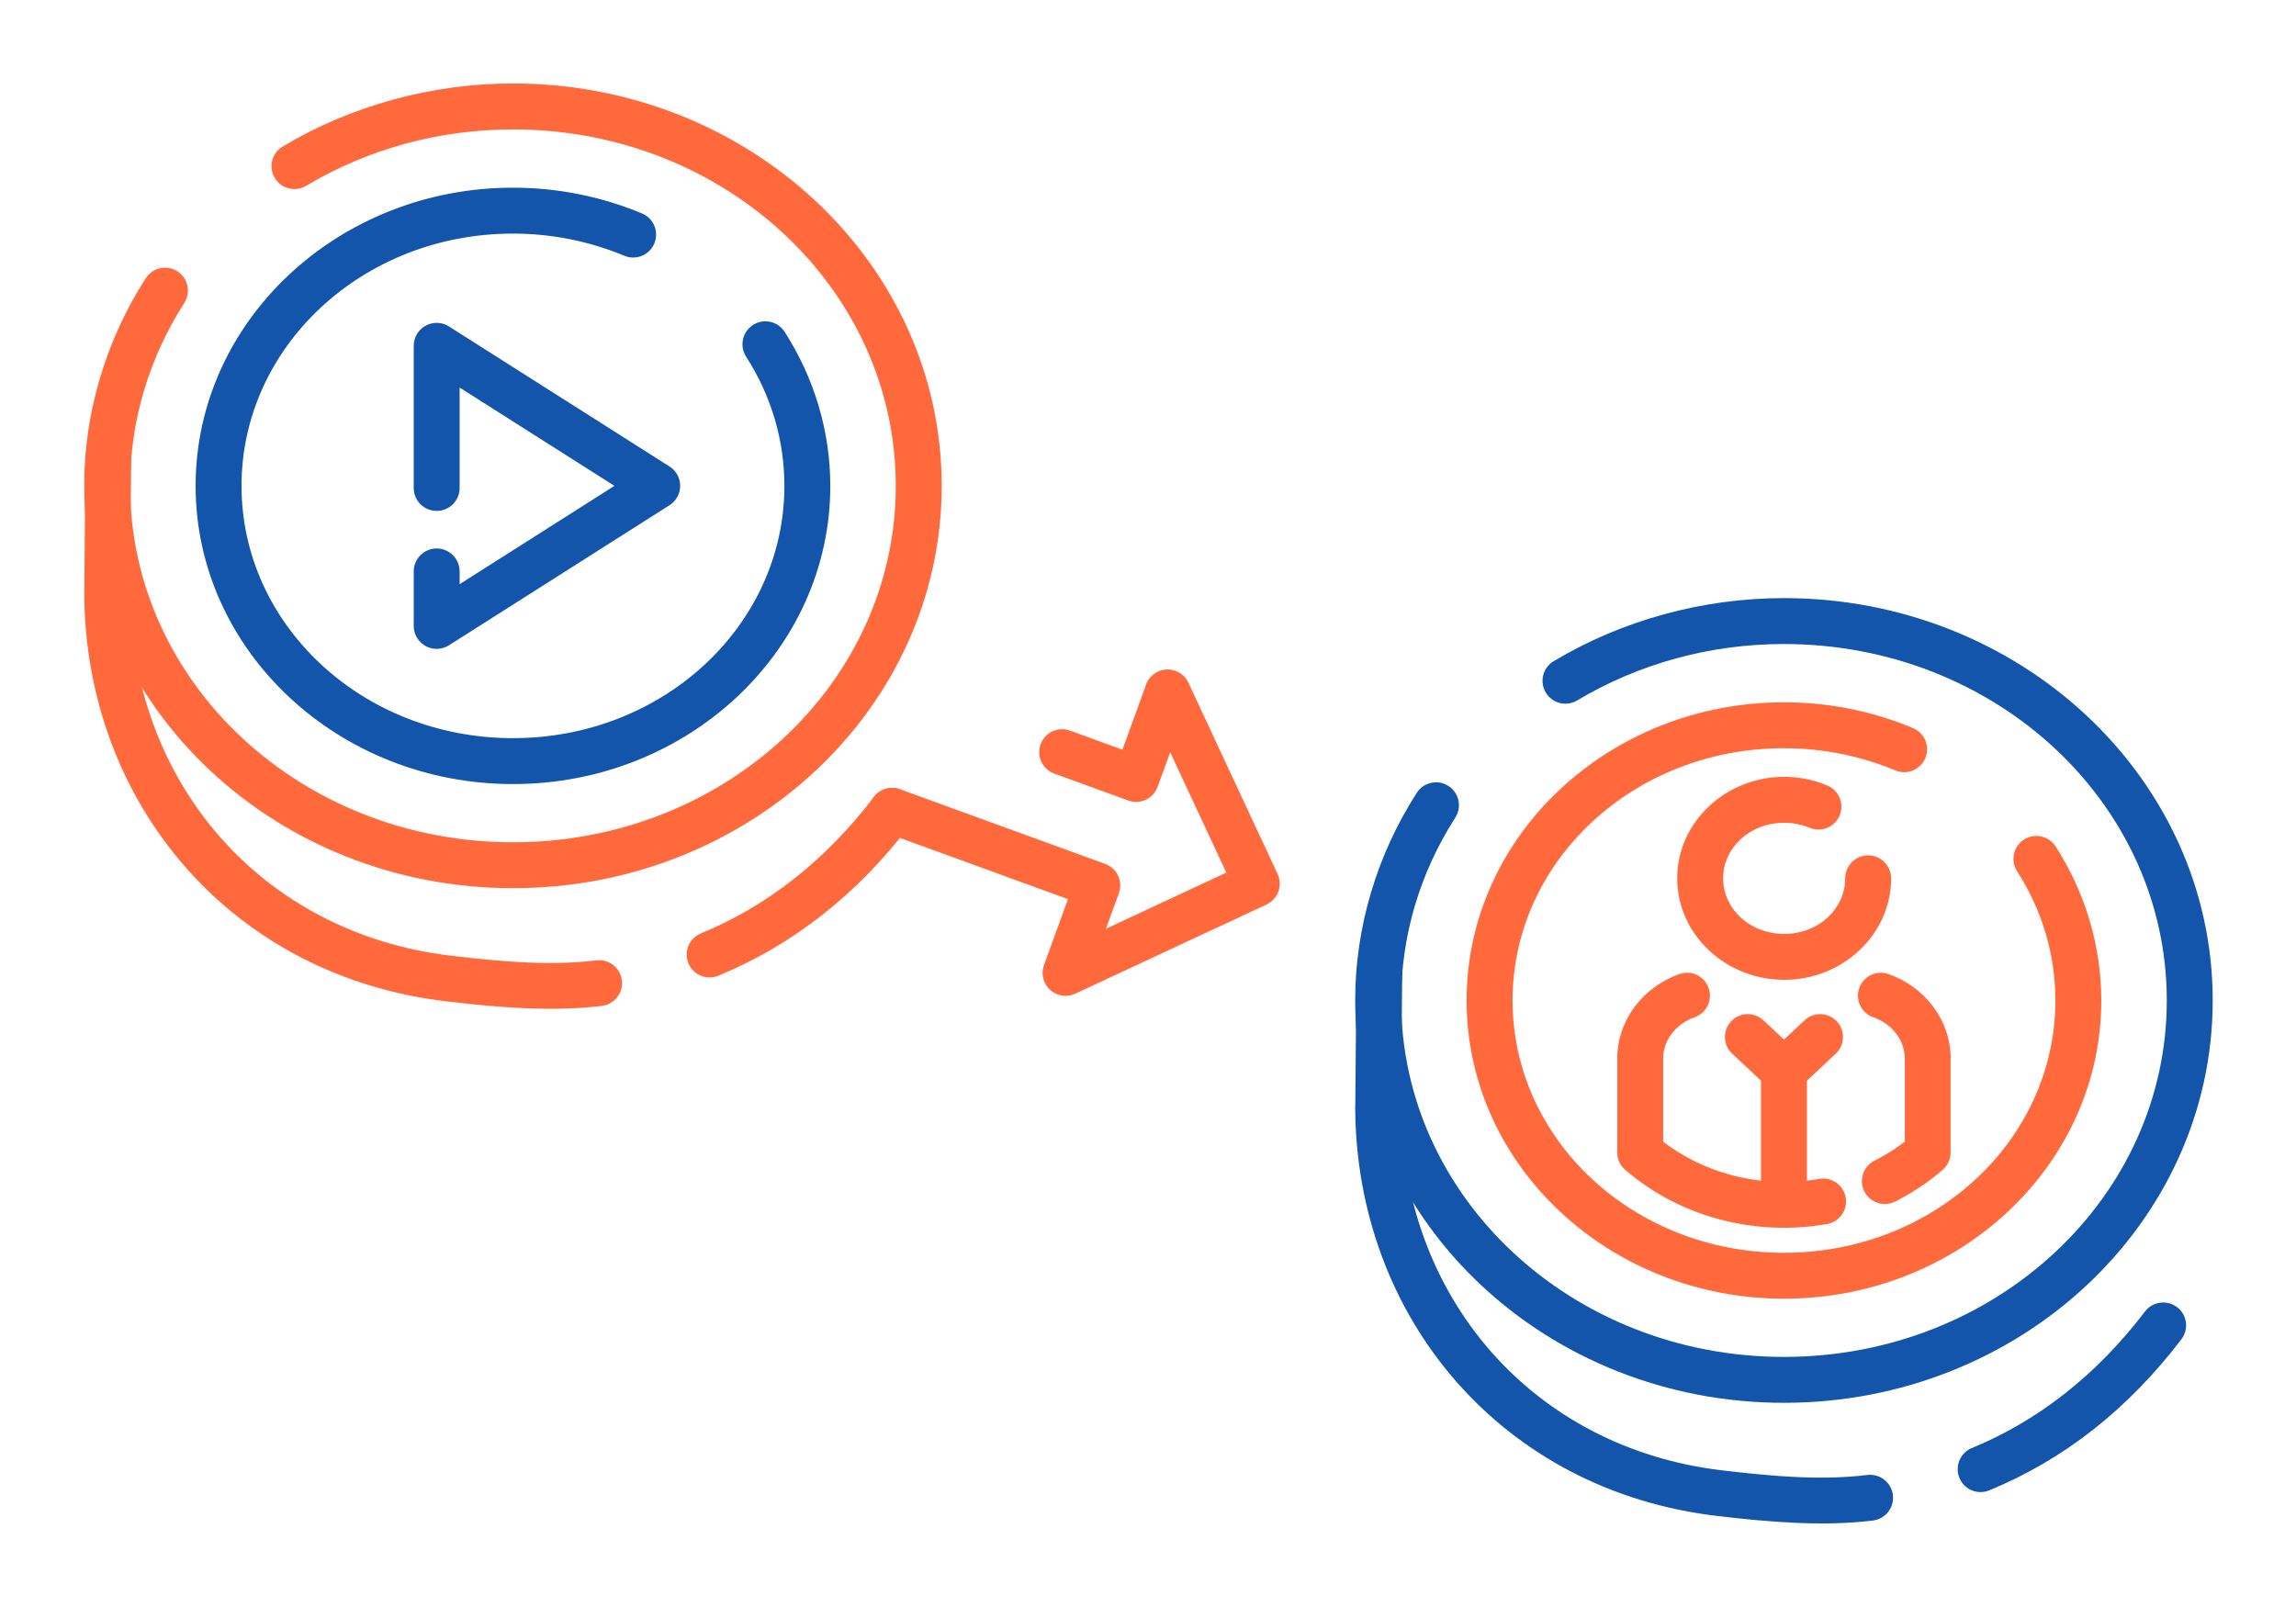
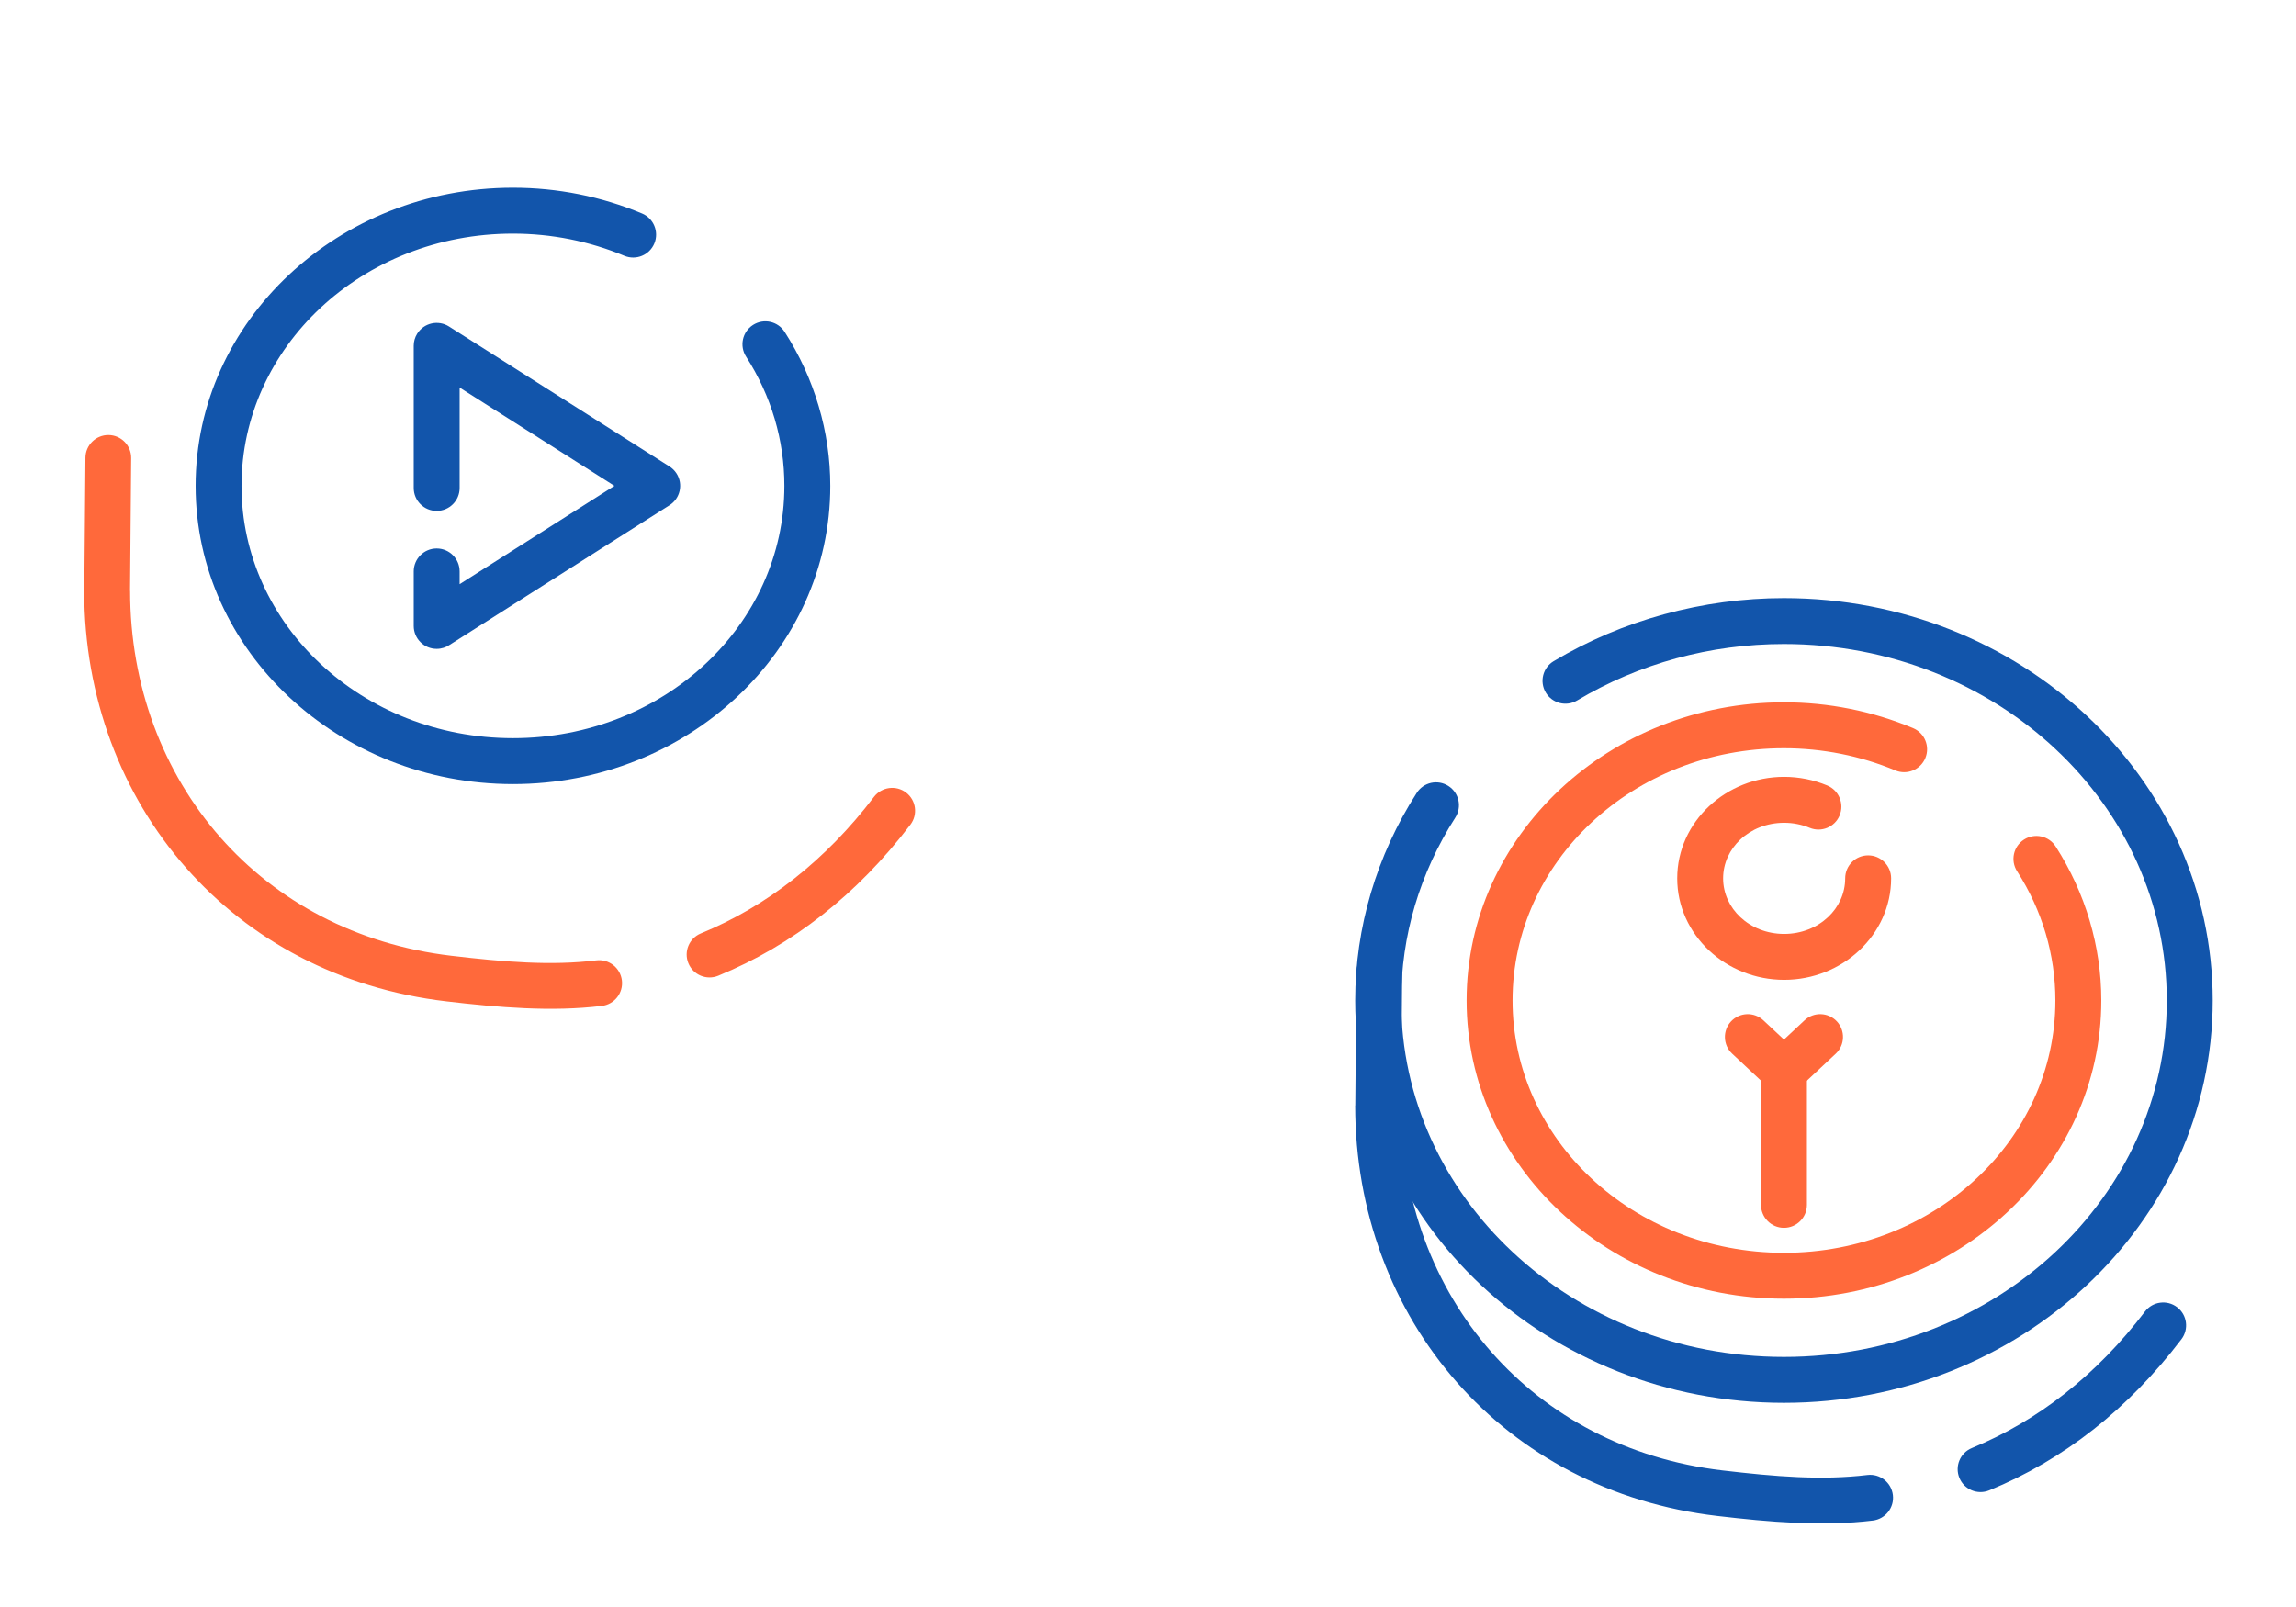
<svg xmlns="http://www.w3.org/2000/svg" xml:space="preserve" width="300px" height="210px" version="1.1" style="shape-rendering:geometricPrecision; text-rendering:geometricPrecision; image-rendering:optimizeQuality; fill-rule:evenodd; clip-rule:evenodd" viewBox="0 0 6635.9 4645.2">
  <defs>
    <style type="text/css">
   
    .fil0 {fill:none}
    .fil4 {fill:#1255ab;fill-rule:nonzero}
    .fil2 {fill:#1255ab;fill-rule:nonzero}
    .fil3 {fill:#ff693b;fill-rule:nonzero}
    .fil1 {fill:#ff693b;fill-rule:nonzero}
   
  </style>
  </defs>
  <g id="Layer_x0020_1">
    <g id="_2075406228080">
      <rect class="fil0" width="6635.9" height="4645.2" />
-       <path class="fil1" d="M2556 2405.8c-34.3,-12.5 -52.1,-50.4 -39.6,-84.8 12.4,-34.3 50.4,-52.1 84.8,-39.6l592.9 215.8c34.4,12.4 52.1,50.4 39.7,84.8l-37.4 102.6 347.9 -162.3 -162.2 -347.8 -36.4 99.9c-12.4,34.3 -50.4,52.1 -84.7,39.6l-213.9 -77.8c-34.3,-12.4 -52.1,-50.4 -39.6,-84.8 12.4,-34.3 50.4,-52.1 84.7,-39.6l151.8 55.2 66.9 -183.8c5.1,-17.8 17.6,-33.4 35.7,-41.8 33.2,-15.5 72.7,-1.1 88.2,32.1l257.8 552.9c15.4,33.2 1.1,72.7 -32.2,88.2l-552.9 257.8 0 -0.1c-15.4,7.1 -33.4,8.4 -50.5,2.2 -34.4,-12.5 -52.1,-50.4 -39.7,-84.8l69.4 -190.7 -530.7 -193.2z" />
-       <path class="fil1" d="M5477.3 3473.2c-32.6,16.5 -72.4,3.4 -88.9,-29.3 -16.4,-32.6 -3.3,-72.4 29.3,-88.9 20.1,-10.1 39.4,-21.3 57.7,-33.4l0.1 -0.1 -0.1 -0.2c10.4,-7 20.4,-14.1 30,-21.4l0 -239.8 -0.2 0c0,-26.4 -8.9,-50.9 -23.9,-71.1 -16.2,-21.8 -39.6,-38.9 -67,-48.5 -34.5,-12 -52.7,-49.7 -40.7,-84.2 12.1,-34.6 49.8,-52.8 84.3,-40.8 52.6,18.5 97.8,51.9 129.7,94.7 31.7,42.6 50.3,94.3 50.3,149.9l-0.3 0 0 268c1,19.8 -6.9,39.8 -23.1,53.7 -21.6,18.6 -43.5,35.2 -65.5,49.9l-0.1 -0.2c-23.4,15.6 -47.3,29.5 -71.6,41.7zm-623.1 -657.7c34.5,-12 72.2,6.2 84.2,40.8 12.1,34.5 -6.2,72.2 -40.7,84.2 -27.4,9.6 -50.7,26.7 -66.9,48.5 -15,20.2 -23.9,44.7 -23.9,71.1l0 240c59.1,45.4 126.2,77.5 196.5,96.4 82.8,22.1 170.2,25.9 254.7,11.1 36,-6.1 70.3,18.1 76.4,54.2 6.2,36.1 -18.1,70.3 -54.2,76.5 -103,17.9 -209.7,13.3 -311.1,-13.8 -96.8,-25.9 -188.8,-72.5 -268,-139.6 -16.4,-12.1 -27,-31.5 -27,-53.4l0 -271.4c0,-55.6 18.6,-107.3 50.3,-149.9 31.9,-42.8 77.1,-76.2 129.7,-94.7z" />
      <path class="fil1" d="M5222.4 3482.7c0,36.7 -29.7,66.4 -66.4,66.4 -36.6,0 -66.3,-29.7 -66.3,-66.4l0 -387.3c0,-36.6 29.7,-66.4 66.3,-66.4 36.7,0 66.4,29.8 66.4,66.4l0 387.3z" />
      <path class="fil1" d="M5201.2 3047.2c26.6,24.9 28,66.7 3.1,93.3 -24.9,26.6 -66.7,28 -93.4,3.1l-104.6 -97.9c-26.7,-24.9 -28,-66.6 -3.1,-93.3 24.9,-26.6 66.7,-28 93.3,-3.1l104.7 97.9z" />
      <path class="fil1" d="M5201.2 3143.6c-26.7,24.9 -68.5,23.5 -93.4,-3.1 -24.9,-26.6 -23.5,-68.4 3.1,-93.3l104.7 -97.9c26.6,-24.9 68.4,-23.5 93.3,3.1 24.9,26.7 23.5,68.4 -3.1,93.3l-104.6 97.9z" />
      <path class="fil1" d="M5281.2 2270.5c33.7,14 49.8,52.8 35.7,86.6 -14,33.8 -52.8,49.8 -86.5,35.8 -11.4,-4.8 -23.4,-8.4 -36.1,-10.9 -12.2,-2.5 -24.9,-3.7 -37.7,-3.7 -49.9,0 -94.6,18.4 -126.5,48.3 -30.8,28.8 -49.9,68.5 -49.9,112.3 0,43.8 19.1,83.5 49.9,112.3 31.9,29.9 76.6,48.4 126.5,48.4 49.9,0 94.7,-18.5 126.6,-48.4 30.8,-28.8 49.8,-68.5 49.8,-112.3 0,-36.6 29.7,-66.4 66.4,-66.4 36.6,0 66.4,29.8 66.4,66.4 0,81.6 -35.4,155.4 -92.4,208.7 -55.9,52.3 -132.6,84.7 -216.8,84.7 -84.1,0 -160.8,-32.4 -216.8,-84.7 -57,-53.3 -92.3,-127.1 -92.3,-208.7 0,-81.6 35.3,-155.4 92.3,-208.7 56,-52.3 132.7,-84.7 216.8,-84.7 21.4,0 42.7,2.2 63.7,6.3 20.6,4.1 41,10.4 60.9,18.7z" />
      <path class="fil2" d="M3920.4 2810.7c0.3,-36.5 30.2,-65.9 66.7,-65.6 36.5,0.3 65.8,30.1 65.5,66.6l-3.3 383.6 0.3 0c0,274.9 95.2,524.9 261.1,713.2 162.3,184.1 392.6,309.6 667.9,341.9 75.2,8.8 148,16.3 217,19.3 68.5,3 135.6,1.9 201.7,-6.1 36.4,-4.3 69.3,21.7 73.6,58.1 4.3,36.3 -21.7,69.3 -58,73.6 -72.5,8.8 -146.8,10 -223,6.6 -75.4,-3.3 -150.3,-10.9 -226.3,-19.8 -309.6,-36.3 -569.1,-178 -752.4,-386 -187,-212.2 -294.4,-493 -294.4,-800.8l0.3 0 3.3 -384.6zm1829 1497.3c-33.8,13.9 -72.4,-2.2 -86.3,-36 -13.9,-33.8 2.3,-72.4 36,-86.3 95,-39 185.2,-91.7 269.7,-158.2 83.1,-65.4 160.3,-144.1 230.7,-236.5 22.2,-29.1 63.8,-34.6 92.8,-12.4 29.1,22.1 34.6,63.7 12.4,92.7 -77.4,101.7 -162.4,188.3 -253.9,260.4 -93.7,73.8 -194.6,132.4 -301.4,176.3z" />
      <path class="fil1" d="M5528.9 2104.6c33.8,14 49.8,52.8 35.8,86.6 -14.1,33.8 -52.8,49.8 -86.6,35.8 -50.4,-21.1 -103.2,-37.2 -157.4,-48 -53.9,-10.7 -109.1,-16.2 -164.7,-16.2 -217.8,0 -414.5,82.1 -556.5,214.9 -140.8,131.6 -227.9,313.5 -227.9,514.3 0,200.8 87.1,382.7 227.9,514.4 142,132.7 338.7,214.9 556.5,214.9 217.9,0 414.6,-82.2 556.6,-214.9 140.8,-131.7 227.9,-313.6 227.9,-514.4 0,-66 -9.5,-131.2 -28,-193.7 -18.6,-62.8 -46.3,-123.3 -82.7,-179.9 -19.7,-30.8 -10.8,-71.8 20,-91.5 30.8,-19.8 71.8,-10.8 91.5,19.9 43,67.1 76,139.2 98.2,214.2 22.3,75.2 33.7,152.9 33.7,231 0,238.6 -103.3,454.6 -270.4,610.8 -166,155.2 -394.7,251.2 -646.8,251.2 -252,0 -480.7,-96 -646.7,-251.2 -167.1,-156.2 -270.5,-372.2 -270.5,-610.8 0,-238.6 103.4,-454.5 270.5,-610.8 166,-155.1 394.7,-251.1 646.7,-251.1 64.2,0 128.1,6.3 190.6,18.8 62.3,12.4 123.4,31.1 182.3,55.7z" />
      <path class="fil2" d="M4558.3 2024.7c-31.3,18.8 -71.9,8.5 -90.7,-22.8 -18.7,-31.4 -8.5,-72 22.8,-90.7 99.4,-59.4 206.9,-104.9 319.2,-135.6 112.6,-30.8 229.3,-46.7 346.4,-46.7 341,0 650.2,129.7 874.5,339.4 225.3,210.7 364.7,502 364.7,823.7 0,321.7 -139.4,612.9 -364.7,823.7 -224.3,209.6 -533.5,339.3 -874.5,339.3 -341,0 -650.2,-129.7 -874.4,-339.3 -225.3,-210.8 -364.8,-502 -364.8,-823.7 0,-105.5 15.5,-210.2 45.5,-311.5 29.9,-101 74.3,-198.2 132.4,-288.6 19.7,-30.8 60.7,-39.8 91.5,-20 30.8,19.7 39.7,60.7 19.9,91.5 -51.3,80 -90.5,165.7 -116.8,254.4 -26.2,88.6 -39.7,180.8 -39.7,274.2 0,283.9 123.1,541.1 322.2,727.2 200.3,187.3 477.5,303.1 784.2,303.1 306.8,0 584,-115.8 784.3,-303.1 199.1,-186.1 322.2,-443.3 322.2,-727.2 0,-284 -123.1,-541.1 -322.2,-727.3 -200.3,-187.2 -477.5,-303.1 -784.3,-303.1 -106.6,0 -211.6,14.1 -311.6,41.5 -100.4,27.4 -196.8,68.3 -286.1,121.6z" />
      <path class="fil2" d="M1195.7 1651.8c0,-36.6 29.7,-66.4 66.3,-66.4 36.7,0 66.4,29.8 66.4,66.4l0 36.8 447.4 -284.2 -447.4 -284.1 0 290.2c0,36.6 -29.7,66.3 -66.4,66.3 -36.6,0 -66.3,-29.7 -66.3,-66.3l0 -410.9c0,-12.2 3.3,-24.5 10.3,-35.5 19.7,-30.9 60.6,-40.1 91.5,-20.5l636.7 404.3c8.3,5.1 15.7,12.2 21.3,21 19.6,30.9 10.4,71.9 -20.5,91.5l-635.1 403.4c-10.7,7.4 -23.8,11.8 -37.9,11.8 -36.6,0 -66.3,-29.7 -66.3,-66.3l0 -157.5z" />
      <path class="fil3" d="M246.9 1323.1c0.3,-36.5 30.2,-65.9 66.7,-65.6 36.5,0.3 65.8,30.1 65.5,66.6l-3.3 383.7 0.2 0c0,274.8 95.3,524.8 261.2,713.1 162.3,184.1 392.6,309.6 667.9,341.9 75.1,8.8 148,16.3 217,19.3 68.5,3.1 135.6,2 201.7,-6.1 36.3,-4.3 69.3,21.7 73.6,58.1 4.3,36.3 -21.7,69.3 -58.1,73.6 -72.5,8.8 -146.8,10 -222.9,6.6 -75.5,-3.3 -150.3,-10.9 -226.3,-19.8 -309.6,-36.3 -569.1,-178 -752.4,-386 -187,-212.2 -294.4,-492.9 -294.4,-800.7l0.3 0 3.3 -384.7zm1829 1497.3c-33.8,13.9 -72.4,-2.2 -86.3,-36 -13.9,-33.8 2.2,-72.4 36,-86.3 95,-39 185.2,-91.6 269.7,-158.2 83,-65.4 160.3,-144.1 230.7,-236.5 22.2,-29 63.7,-34.6 92.8,-12.4 29,22.1 34.6,63.7 12.4,92.8 -77.4,101.6 -162.5,188.3 -254,260.3 -93.7,73.8 -194.5,132.4 -301.3,176.3z" />
      <path class="fil4" d="M1855.4 617c33.8,14 49.8,52.8 35.8,86.6 -14.1,33.8 -52.8,49.8 -86.6,35.8 -50.4,-21.1 -103.2,-37.1 -157.4,-48 -53.9,-10.7 -109.1,-16.2 -164.7,-16.2 -217.8,0 -414.5,82.1 -556.5,214.9 -140.8,131.7 -228,313.5 -228,514.3 0,200.9 87.2,382.7 228,514.4 142,132.8 338.7,214.9 556.5,214.9 217.9,0 414.6,-82.1 556.6,-214.9 140.8,-131.7 227.9,-313.5 227.9,-514.4 0,-66 -9.5,-131.2 -28,-193.7 -18.6,-62.7 -46.3,-123.3 -82.7,-179.9 -19.7,-30.8 -10.8,-71.7 20,-91.5 30.8,-19.8 71.8,-10.8 91.5,20 43,67 76,139.1 98.2,214.1 22.3,75.2 33.7,152.9 33.7,231 0,238.6 -103.3,454.6 -270.4,610.8 -166,155.2 -394.7,251.2 -646.8,251.2 -252,0 -480.8,-96 -646.7,-251.2 -167.1,-156.2 -270.5,-372.2 -270.5,-610.8 0,-238.5 103.4,-454.5 270.5,-610.8 165.9,-155.1 394.7,-251.1 646.7,-251.1 64.2,0 128.1,6.3 190.6,18.8 62.2,12.4 123.4,31.1 182.3,55.7z" />
-       <path class="fil3" d="M884.8 537.1c-31.3,18.8 -72,8.6 -90.7,-22.8 -18.8,-31.3 -8.6,-72 22.8,-90.7 99.4,-59.4 206.9,-104.9 319.2,-135.6 112.6,-30.8 229.2,-46.7 346.4,-46.7 341,0 650.2,129.7 874.4,339.4 225.4,210.7 364.8,502 364.8,823.7 0,321.7 -139.4,613 -364.8,823.7 -224.2,209.6 -533.4,339.3 -874.4,339.3 -341,0 -650.2,-129.6 -874.4,-339.3 -225.4,-210.7 -364.8,-502 -364.8,-823.7 0,-105.4 15.4,-210.2 45.5,-311.5 29.9,-101 74.3,-198.2 132.4,-288.6 19.7,-30.8 60.7,-39.7 91.5,-20 30.7,19.8 39.7,60.7 19.9,91.5 -51.3,80 -90.5,165.7 -116.8,254.5 -26.3,88.5 -39.8,180.7 -39.8,274.1 0,283.9 123.2,541.1 322.3,727.3 200.2,187.2 477.5,303 784.2,303 306.8,0 584,-115.8 784.2,-303 199.1,-186.2 322.3,-443.4 322.3,-727.3 0,-284 -123.2,-541.1 -322.3,-727.3 -200.2,-187.2 -477.4,-303 -784.2,-303 -106.7,0 -211.6,14.1 -311.7,41.4 -100.4,27.5 -196.7,68.3 -286,121.6z" />
    </g>
  </g>
</svg>